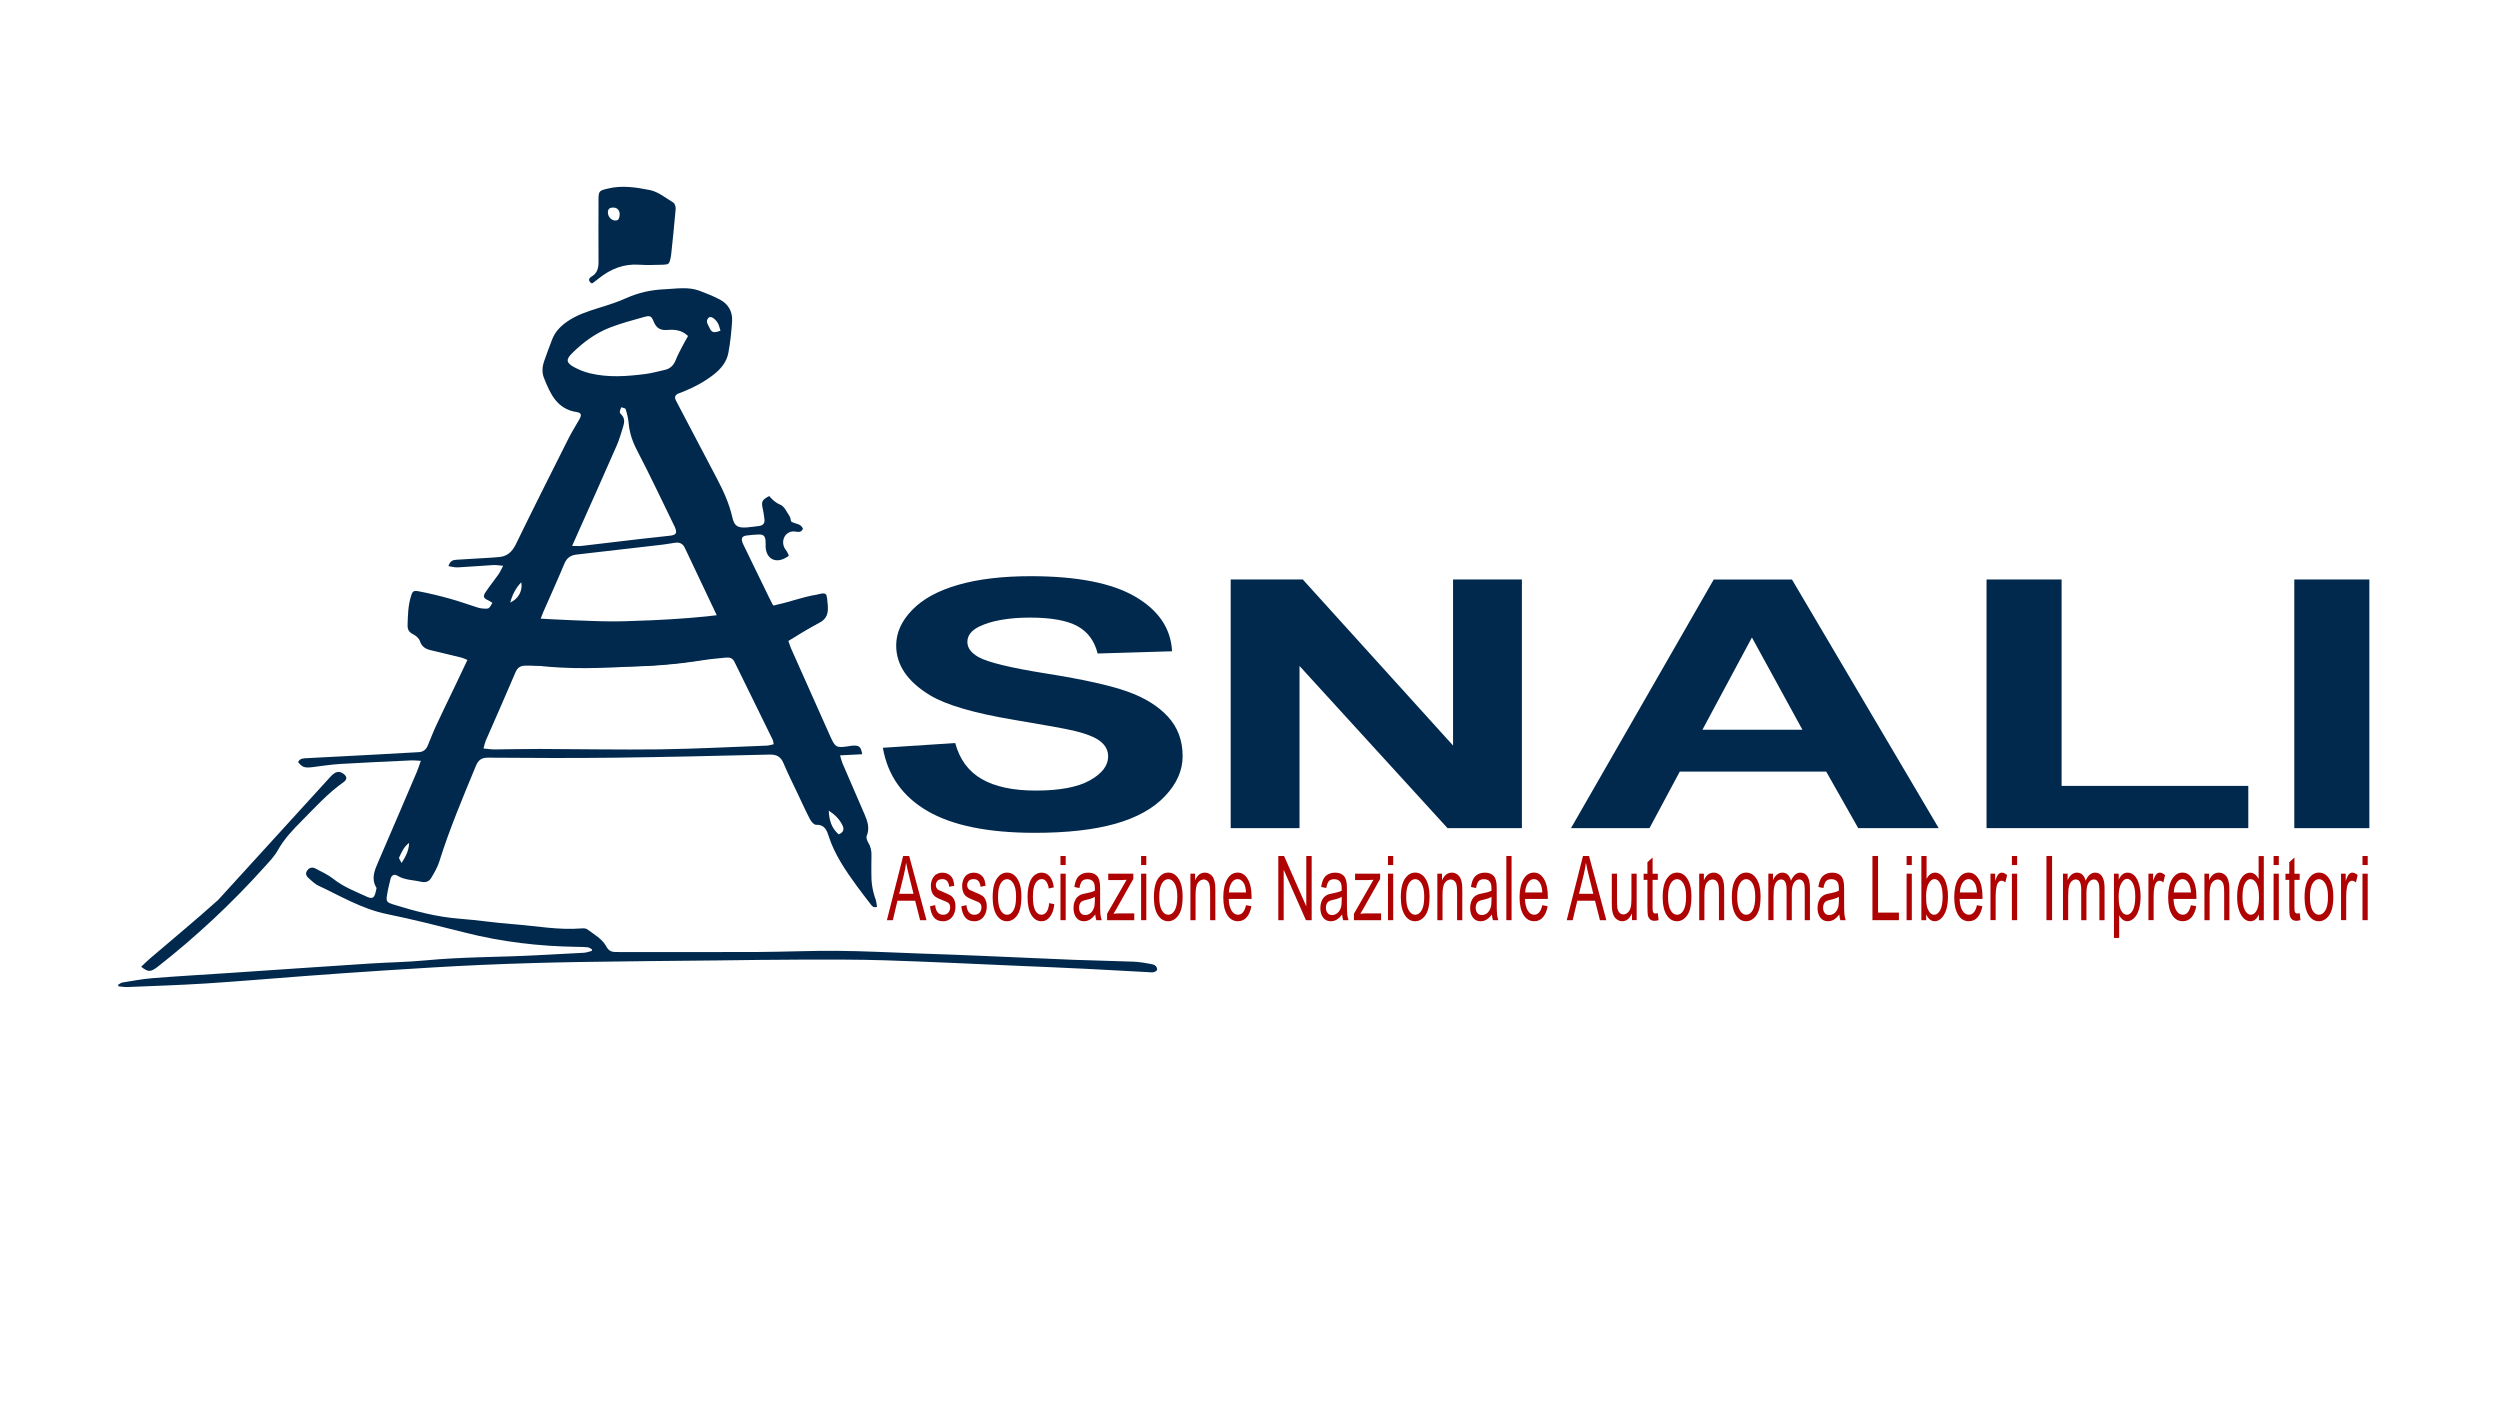
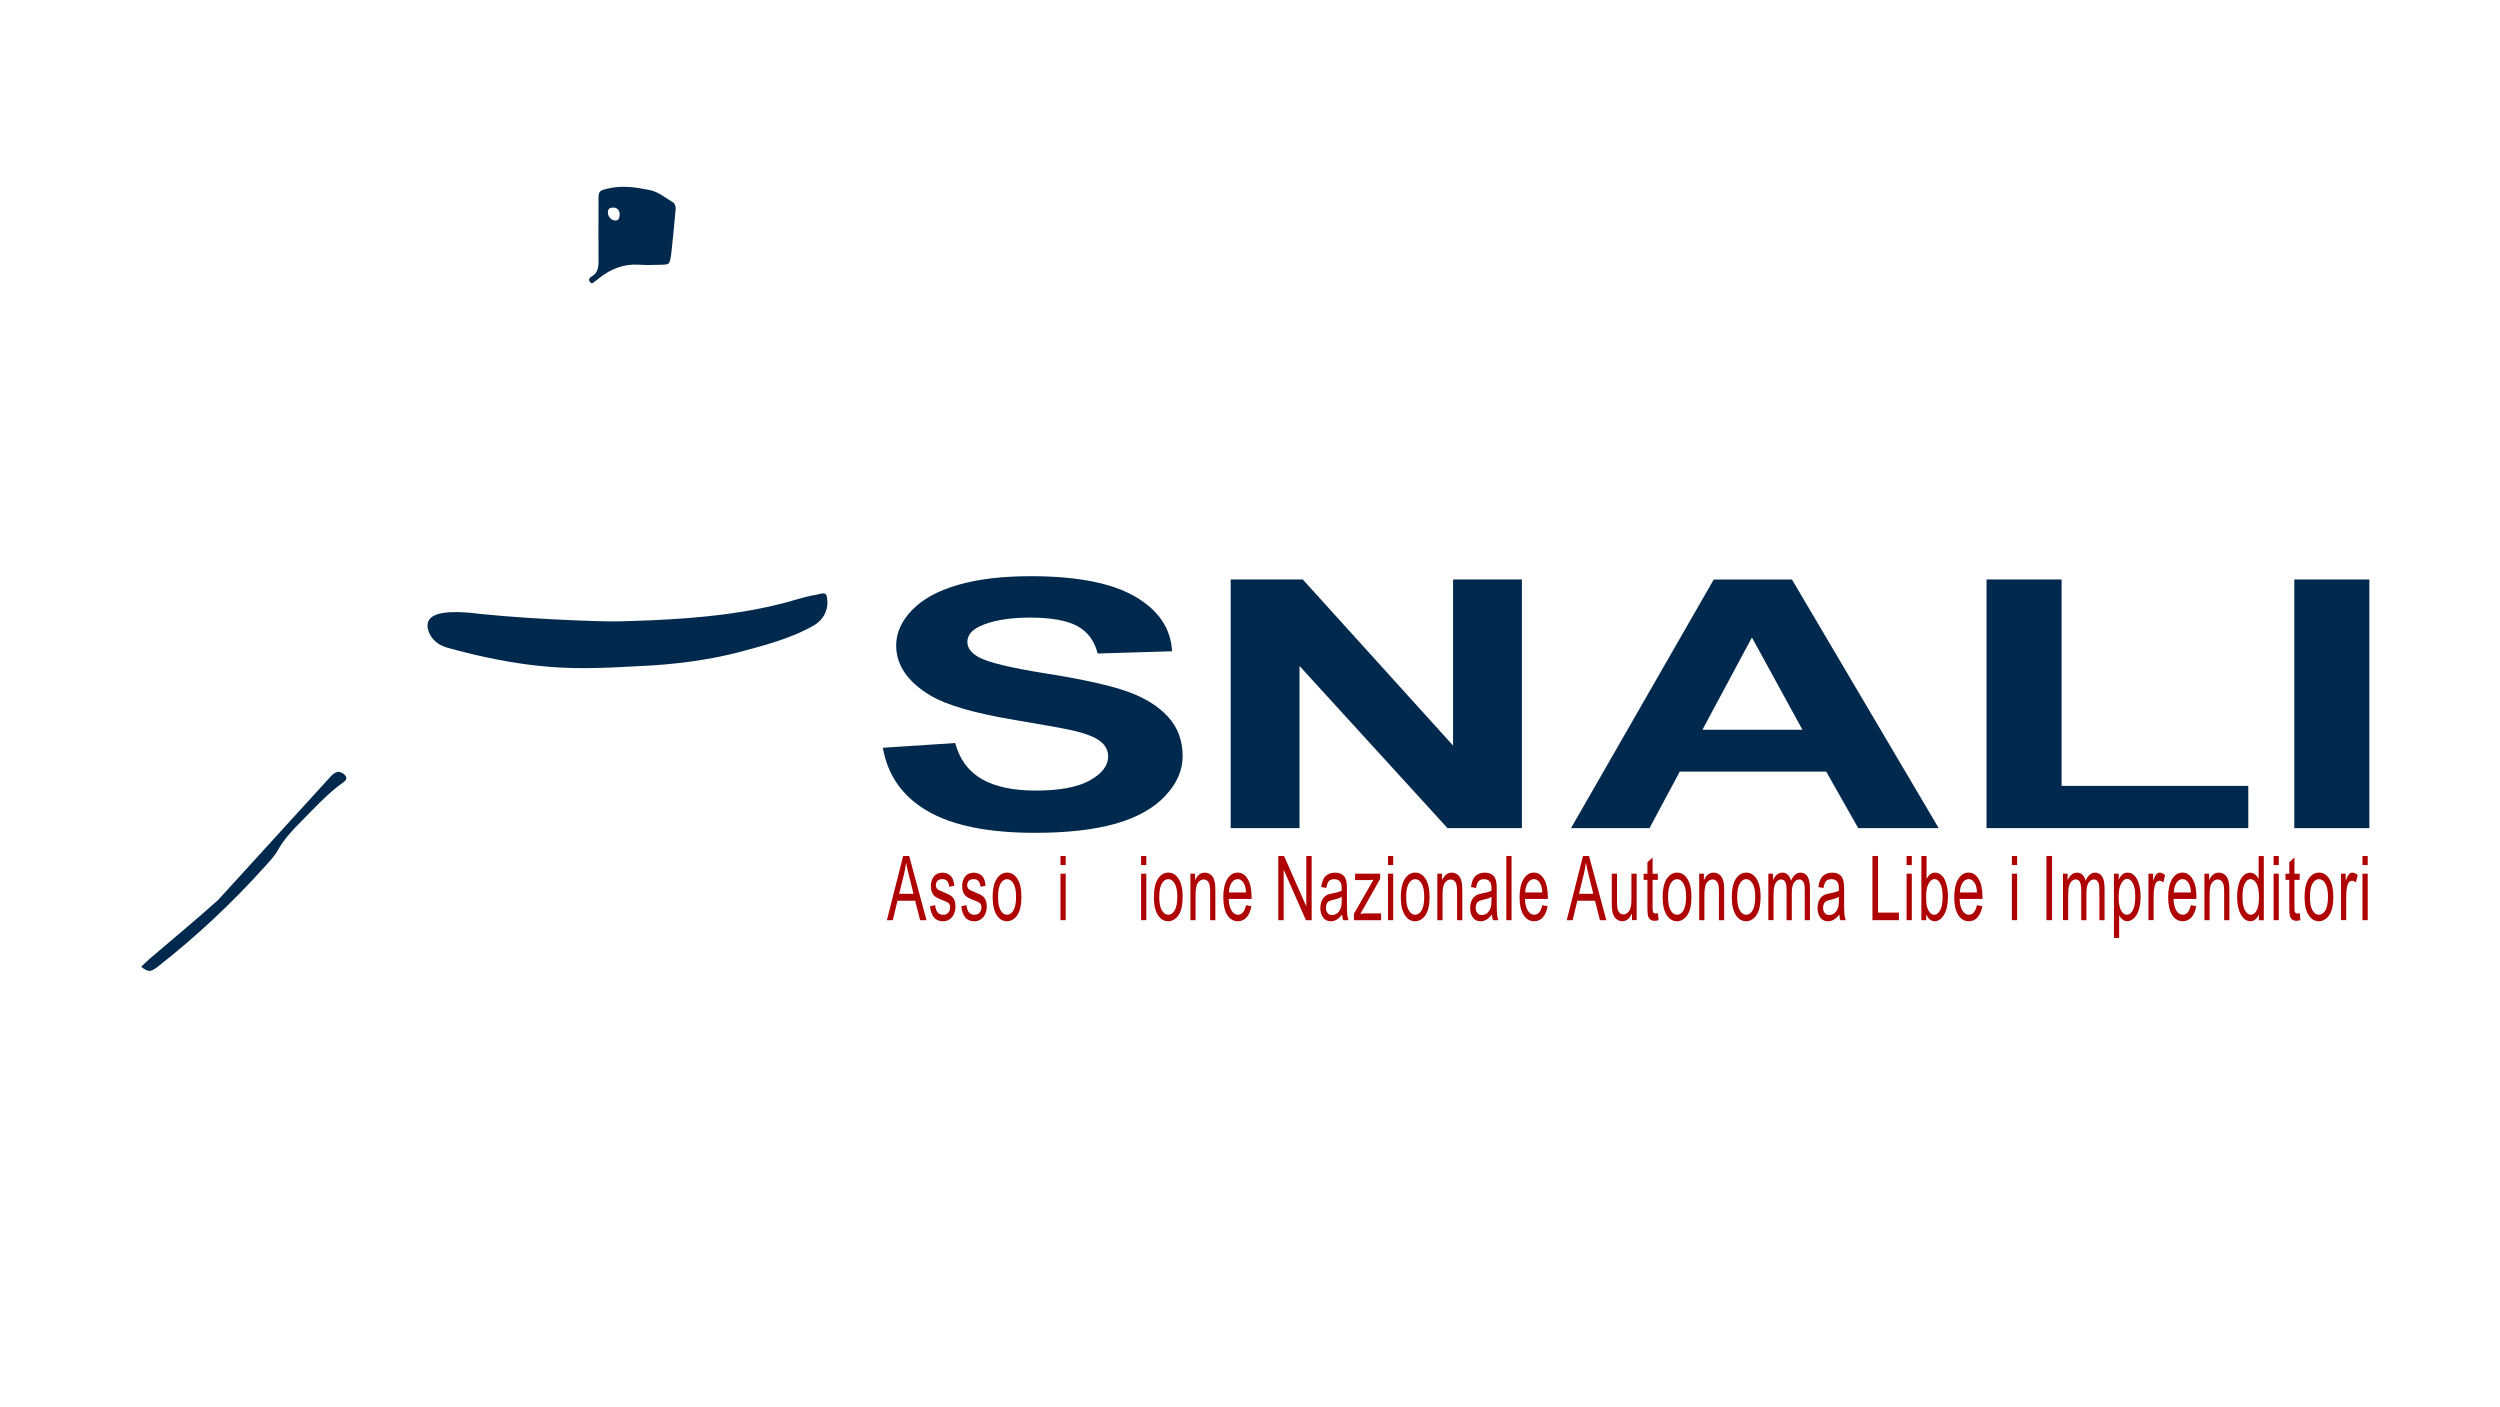
<svg xmlns="http://www.w3.org/2000/svg" id="Livello_1" viewBox="0 0 743.04 418.08">
  <defs>
    <style>.cls-1{fill:#af0202;}.cls-2,.cls-3{fill:#01294d;}.cls-3{fill-rule:evenodd;}.cls-4{fill:none;}.cls-5{clip-path:url(#clippath);}</style>
    <clipPath id="clippath">
      <rect class="cls-4" width="743.04" height="418.08" />
    </clipPath>
  </defs>
  <path class="cls-1" d="M263.6,273.49l4.83-19.08h1.79l5.15,19.08h-1.9l-1.47-5.78h-5.26l-1.38,5.78h-1.77ZM267.24,265.66h4.27l-1.31-5.28c-.4-1.6-.7-2.92-.89-3.96-.16,1.22-.39,2.44-.68,3.64l-1.38,5.6Z" />
  <path class="cls-1" d="M276.41,269.37l1.53-.36c.09.93.32,1.64.72,2.13s.94.74,1.64.74,1.24-.22,1.58-.66c.34-.44.52-.95.52-1.54,0-.53-.15-.95-.46-1.25-.21-.21-.74-.47-1.58-.79-1.13-.43-1.92-.81-2.36-1.13s-.77-.75-1-1.31-.34-1.18-.34-1.85c0-.62.09-1.19.28-1.71.19-.53.44-.96.76-1.31.24-.27.57-.5.98-.68s.86-.28,1.34-.28c.72,0,1.34.16,1.89.47s.94.74,1.2,1.27c.26.53.44,1.25.53,2.14l-1.51.31c-.07-.71-.27-1.27-.6-1.67-.33-.4-.79-.6-1.4-.6-.71,0-1.22.18-1.52.53-.3.36-.46.77-.46,1.25,0,.3.06.58.19.82.13.25.32.46.59.62.15.09.61.29,1.37.6,1.09.44,1.86.81,2.29,1.09.43.28.77.69,1.02,1.23.25.54.37,1.21.37,2s-.15,1.52-.45,2.21c-.3.69-.73,1.22-1.3,1.6-.57.38-1.21.57-1.92.57-1.19,0-2.09-.37-2.71-1.12-.62-.75-1.02-1.85-1.19-3.32Z" />
  <path class="cls-1" d="M285.71,269.37l1.53-.36c.09.93.32,1.64.72,2.13s.94.74,1.64.74,1.24-.22,1.58-.66c.34-.44.52-.95.52-1.54,0-.53-.15-.95-.46-1.25-.21-.21-.74-.47-1.58-.79-1.13-.43-1.92-.81-2.36-1.13s-.77-.75-1-1.31-.34-1.18-.34-1.85c0-.62.09-1.19.28-1.71.19-.53.44-.96.76-1.31.24-.27.57-.5.98-.68s.86-.28,1.34-.28c.72,0,1.34.16,1.89.47s.94.74,1.2,1.27c.26.53.44,1.25.53,2.14l-1.51.31c-.07-.71-.27-1.27-.6-1.67-.33-.4-.79-.6-1.4-.6-.71,0-1.22.18-1.52.53-.3.36-.46.77-.46,1.25,0,.3.06.58.19.82.13.25.32.46.59.62.15.09.61.29,1.37.6,1.09.44,1.86.81,2.29,1.09.43.28.77.69,1.02,1.23.25.54.37,1.21.37,2s-.15,1.52-.45,2.21c-.3.69-.73,1.22-1.3,1.6-.57.38-1.21.57-1.92.57-1.19,0-2.09-.37-2.71-1.12-.62-.75-1.02-1.85-1.19-3.32Z" />
  <path class="cls-1" d="M295.04,266.58c0-2.56.47-4.45,1.41-5.69.78-1.02,1.74-1.54,2.87-1.54,1.25,0,2.28.62,3.07,1.87.8,1.25,1.19,2.96,1.19,5.16,0,1.78-.18,3.18-.53,4.2s-.86,1.81-1.54,2.38c-.67.56-1.41.85-2.2.85-1.28,0-2.31-.62-3.1-1.86-.79-1.24-1.18-3.03-1.18-5.36ZM296.63,266.58c0,1.77.25,3.1.76,3.98.51.88,1.15,1.32,1.92,1.32s1.41-.44,1.92-1.33c.51-.88.76-2.23.76-4.05,0-1.71-.26-3-.77-3.88-.51-.88-1.15-1.32-1.91-1.32s-1.41.44-1.92,1.31c-.51.88-.76,2.2-.76,3.97Z" />
-   <path class="cls-1" d="M311.84,268.43l1.52.3c-.17,1.59-.59,2.83-1.28,3.73-.68.9-1.52,1.35-2.52,1.35-1.25,0-2.25-.62-3.01-1.85-.76-1.24-1.14-3.01-1.14-5.32,0-1.49.16-2.8.49-3.92.33-1.12.82-1.96,1.49-2.52s1.39-.84,2.18-.84c.99,0,1.8.38,2.43,1.14.63.76,1.03,1.84,1.21,3.23l-1.5.35c-.14-.93-.4-1.63-.76-2.1-.36-.47-.8-.7-1.32-.7-.78,0-1.41.42-1.9,1.27-.49.85-.73,2.18-.73,4.01s.23,3.21.7,4.05c.47.84,1.08,1.26,1.84,1.26.61,0,1.11-.28,1.52-.85.41-.56.66-1.43.77-2.6Z" />
  <path class="cls-1" d="M315.19,257.11v-2.69h1.55v2.69h-1.55ZM315.19,273.49v-13.82h1.55v13.82h-1.55Z" />
-   <path class="cls-1" d="M325.53,271.79c-.57.74-1.12,1.26-1.65,1.56-.53.3-1.1.46-1.7.46-1,0-1.77-.37-2.31-1.11-.54-.74-.81-1.69-.81-2.84,0-.68.1-1.29.31-1.85.2-.56.47-1.01.8-1.35.33-.34.7-.59,1.11-.77.3-.12.76-.24,1.37-.35,1.25-.23,2.17-.5,2.76-.81,0-.32,0-.53,0-.61,0-.95-.15-1.63-.44-2.02-.4-.53-.98-.79-1.76-.79-.73,0-1.26.19-1.61.58s-.6,1.07-.77,2.05l-1.51-.31c.14-.98.36-1.77.68-2.38.31-.6.77-1.07,1.37-1.39.6-.33,1.29-.49,2.07-.49s1.41.14,1.9.42c.49.28.84.63,1.07,1.05s.39.95.48,1.59c.05.4.08,1.12.08,2.16v3.12c0,2.18.03,3.55.1,4.13.07.58.2,1.13.39,1.66h-1.61c-.16-.49-.26-1.05-.31-1.71ZM325.4,266.56c-.56.35-1.4.64-2.52.88-.64.14-1.08.29-1.35.47-.26.17-.47.43-.61.76s-.21.71-.21,1.11c0,.62.16,1.15.47,1.56.31.42.77.62,1.37.62s1.12-.2,1.59-.59c.46-.4.8-.94,1.02-1.62.17-.53.25-1.31.25-2.34v-.86Z" />
-   <path class="cls-1" d="M329.04,273.49v-1.9l5.81-10.1c-.66.05-1.24.08-1.74.08h-3.72v-1.9h7.45v1.55l-4.94,8.77-.95,1.6c.69-.08,1.34-.12,1.95-.12h4.22v2.02h-8.07Z" />
  <path class="cls-1" d="M339.15,257.11v-2.69h1.55v2.69h-1.55ZM339.15,273.49v-13.82h1.55v13.82h-1.55Z" />
  <path class="cls-1" d="M342.96,266.58c0-2.56.47-4.45,1.41-5.69.78-1.02,1.74-1.54,2.87-1.54,1.25,0,2.28.62,3.07,1.87.8,1.25,1.19,2.96,1.19,5.16,0,1.78-.18,3.18-.53,4.2s-.86,1.81-1.54,2.38c-.67.56-1.41.85-2.2.85-1.28,0-2.31-.62-3.1-1.86-.79-1.24-1.18-3.03-1.18-5.36ZM344.55,266.58c0,1.77.25,3.1.76,3.98.51.88,1.15,1.32,1.92,1.32s1.41-.44,1.92-1.33c.51-.88.76-2.23.76-4.05,0-1.71-.26-3-.77-3.88-.51-.88-1.15-1.32-1.91-1.32s-1.41.44-1.92,1.31c-.51.88-.76,2.2-.76,3.97Z" />
  <path class="cls-1" d="M353.81,273.49v-13.82h1.39v1.97c.67-1.52,1.64-2.28,2.9-2.28.55,0,1.05.15,1.52.45.46.3.81.69,1.03,1.18.23.49.39,1.06.48,1.73.06.43.09,1.19.09,2.28v8.5h-1.55v-8.41c0-.95-.06-1.67-.18-2.14s-.33-.85-.64-1.13c-.31-.28-.67-.42-1.08-.42-.66,0-1.23.32-1.71.95-.48.63-.72,1.83-.72,3.6v7.55h-1.55Z" />
  <path class="cls-1" d="M370.33,269.04l1.6.3c-.25,1.41-.72,2.51-1.4,3.29-.68.78-1.55,1.17-2.61,1.17-1.33,0-2.39-.62-3.17-1.87-.78-1.25-1.17-2.99-1.17-5.24s.4-4.13,1.19-5.41,1.81-1.93,3.07-1.93,2.22.63,2.99,1.89c.77,1.26,1.16,3.03,1.16,5.31,0,.14,0,.35,0,.62h-6.8c.06,1.52.34,2.68.85,3.49.51.81,1.15,1.21,1.91,1.21.57,0,1.05-.23,1.45-.68s.72-1.17.95-2.16ZM365.25,265.26h5.09c-.07-1.16-.26-2.03-.58-2.62-.49-.9-1.13-1.35-1.92-1.35-.71,0-1.31.36-1.79,1.08-.48.72-.75,1.68-.8,2.89Z" />
  <path class="cls-1" d="M379.93,273.49v-19.08h1.71l6.61,14.98v-14.98h1.6v19.08h-1.71l-6.61-14.99v14.99h-1.6Z" />
  <path class="cls-1" d="M398.9,271.79c-.57.74-1.12,1.26-1.65,1.56-.53.3-1.1.46-1.7.46-1,0-1.77-.37-2.31-1.11-.54-.74-.81-1.69-.81-2.84,0-.68.1-1.29.3-1.85s.47-1.01.8-1.35c.33-.34.7-.59,1.11-.77.3-.12.76-.24,1.37-.35,1.25-.23,2.17-.5,2.76-.81,0-.32,0-.53,0-.61,0-.95-.15-1.63-.44-2.02-.4-.53-.98-.79-1.76-.79-.73,0-1.26.19-1.61.58s-.6,1.07-.77,2.05l-1.51-.31c.14-.98.36-1.77.68-2.38.31-.6.77-1.07,1.37-1.39s1.29-.49,2.07-.49,1.41.14,1.9.42c.49.28.84.63,1.07,1.05s.39.95.48,1.59c.05.4.08,1.12.08,2.16v3.12c0,2.18.03,3.55.1,4.13.07.58.2,1.13.39,1.66h-1.61c-.16-.49-.26-1.05-.31-1.71ZM398.77,266.56c-.56.35-1.4.64-2.52.88-.64.14-1.08.29-1.35.47-.26.17-.47.43-.61.76-.14.33-.21.71-.21,1.11,0,.62.16,1.15.47,1.56.31.42.77.62,1.37.62s1.12-.2,1.59-.59c.46-.4.8-.94,1.02-1.62.17-.53.25-1.31.25-2.34v-.86Z" />
  <path class="cls-1" d="M402.41,273.49v-1.9l5.8-10.1c-.66.05-1.24.08-1.74.08h-3.72v-1.9h7.45v1.55l-4.94,8.77-.95,1.6c.69-.08,1.34-.12,1.95-.12h4.22v2.02h-8.07Z" />
  <path class="cls-1" d="M412.53,257.11v-2.69h1.55v2.69h-1.55ZM412.53,273.49v-13.82h1.55v13.82h-1.55Z" />
  <path class="cls-1" d="M416.35,266.58c0-2.56.47-4.45,1.41-5.69.78-1.02,1.74-1.54,2.87-1.54,1.25,0,2.28.62,3.07,1.87s1.19,2.96,1.19,5.16c0,1.78-.18,3.18-.53,4.2-.35,1.02-.86,1.81-1.54,2.38-.67.56-1.41.85-2.2.85-1.28,0-2.31-.62-3.1-1.86-.79-1.24-1.18-3.03-1.18-5.36ZM417.94,266.58c0,1.77.25,3.1.76,3.98.51.88,1.15,1.32,1.92,1.32s1.41-.44,1.92-1.33c.51-.88.76-2.23.76-4.05,0-1.71-.26-3-.77-3.88-.51-.88-1.15-1.32-1.91-1.32s-1.41.44-1.92,1.31c-.51.88-.76,2.2-.76,3.97Z" />
  <path class="cls-1" d="M427.2,273.49v-13.82h1.39v1.97c.67-1.52,1.64-2.28,2.9-2.28.55,0,1.05.15,1.52.45.46.3.81.69,1.04,1.18.23.49.39,1.06.48,1.73.06.43.09,1.19.09,2.28v8.5h-1.55v-8.41c0-.95-.06-1.67-.18-2.14-.12-.47-.33-.85-.64-1.13-.31-.28-.67-.42-1.08-.42-.66,0-1.23.32-1.71.95-.48.63-.72,1.83-.72,3.6v7.55h-1.55Z" />
  <path class="cls-1" d="M443.42,271.79c-.57.74-1.12,1.26-1.65,1.56-.53.3-1.1.46-1.7.46-1,0-1.77-.37-2.31-1.11-.54-.74-.81-1.69-.81-2.84,0-.68.1-1.29.3-1.85s.47-1.01.8-1.35c.33-.34.7-.59,1.11-.77.3-.12.76-.24,1.37-.35,1.25-.23,2.17-.5,2.76-.81,0-.32,0-.53,0-.61,0-.95-.15-1.63-.44-2.02-.4-.53-.98-.79-1.76-.79-.73,0-1.26.19-1.61.58s-.6,1.07-.77,2.05l-1.51-.31c.14-.98.36-1.77.68-2.38.31-.6.77-1.07,1.37-1.39s1.29-.49,2.07-.49,1.41.14,1.9.42c.49.28.84.63,1.07,1.05s.39.95.48,1.59c.05.4.08,1.12.08,2.16v3.12c0,2.18.03,3.55.1,4.13.07.58.2,1.13.39,1.66h-1.61c-.16-.49-.26-1.05-.31-1.71ZM443.29,266.56c-.56.35-1.4.64-2.52.88-.64.14-1.08.29-1.35.47-.26.17-.47.43-.61.76-.14.33-.21.71-.21,1.11,0,.62.16,1.15.47,1.56.31.42.77.62,1.37.62s1.12-.2,1.59-.59c.46-.4.8-.94,1.02-1.62.17-.53.25-1.31.25-2.34v-.86Z" />
  <path class="cls-1" d="M447.71,273.49v-19.08h1.55v19.08h-1.55Z" />
  <path class="cls-1" d="M458.39,269.04l1.6.3c-.25,1.41-.72,2.51-1.4,3.29-.68.78-1.55,1.17-2.61,1.17-1.33,0-2.39-.62-3.17-1.87-.78-1.25-1.17-2.99-1.17-5.24s.39-4.13,1.18-5.41,1.81-1.93,3.07-1.93,2.22.63,2.99,1.89c.77,1.26,1.16,3.03,1.16,5.31,0,.14,0,.35,0,.62h-6.8c.06,1.52.34,2.68.85,3.49.51.81,1.14,1.21,1.91,1.21.57,0,1.05-.23,1.45-.68s.72-1.17.95-2.16ZM453.31,265.26h5.09c-.07-1.16-.26-2.03-.58-2.62-.49-.9-1.13-1.35-1.92-1.35-.71,0-1.31.36-1.79,1.08-.48.72-.75,1.68-.8,2.89Z" />
  <path class="cls-1" d="M465.66,273.49l4.83-19.08h1.79l5.15,19.08h-1.9l-1.47-5.78h-5.26l-1.38,5.78h-1.77ZM469.29,265.66h4.27l-1.31-5.28c-.4-1.6-.7-2.92-.89-3.96-.16,1.22-.39,2.44-.68,3.64l-1.38,5.6Z" />
  <path class="cls-1" d="M485.06,273.49v-2.03c-.71,1.56-1.67,2.34-2.89,2.34-.54,0-1.04-.16-1.51-.47s-.81-.71-1.04-1.18c-.23-.47-.39-1.05-.48-1.74-.06-.46-.09-1.19-.09-2.19v-8.56h1.55v7.67c0,1.22.03,2.05.09,2.47.1.62.3,1.1.62,1.45.31.35.7.53,1.17.53s.9-.18,1.3-.54c.41-.36.69-.85.86-1.47s.25-1.52.25-2.7v-7.41h1.55v13.82h-1.38Z" />
  <path class="cls-1" d="M492.74,271.4l.22,2.07c-.44.14-.83.21-1.17.21-.56,0-1-.13-1.31-.4-.31-.27-.53-.62-.65-1.06-.13-.44-.19-1.36-.19-2.76v-7.95h-1.13v-1.82h1.13v-3.42l1.54-1.41v4.83h1.55v1.82h-1.55v8.08c0,.67.03,1.1.08,1.29.05.19.14.34.27.46.12.11.3.17.53.17.17,0,.4-.03.68-.09Z" />
  <path class="cls-1" d="M494.18,266.58c0-2.56.47-4.45,1.41-5.69.78-1.02,1.74-1.54,2.87-1.54,1.25,0,2.28.62,3.07,1.87s1.19,2.96,1.19,5.16c0,1.78-.18,3.18-.53,4.2-.35,1.02-.86,1.81-1.54,2.38-.67.56-1.41.85-2.2.85-1.28,0-2.31-.62-3.1-1.86-.79-1.24-1.18-3.03-1.18-5.36ZM495.77,266.58c0,1.77.25,3.1.76,3.98.51.88,1.15,1.32,1.92,1.32s1.41-.44,1.92-1.33c.51-.88.76-2.23.76-4.05,0-1.71-.26-3-.77-3.88-.51-.88-1.15-1.32-1.91-1.32s-1.41.44-1.92,1.31c-.51.88-.76,2.2-.76,3.97Z" />
  <path class="cls-1" d="M505.03,273.49v-13.82h1.39v1.97c.67-1.52,1.64-2.28,2.9-2.28.55,0,1.05.15,1.52.45.46.3.81.69,1.04,1.18.23.49.39,1.06.48,1.73.06.43.09,1.19.09,2.28v8.5h-1.55v-8.41c0-.95-.06-1.67-.18-2.14-.12-.47-.33-.85-.64-1.13-.31-.28-.67-.42-1.08-.42-.66,0-1.23.32-1.71.95-.48.63-.72,1.83-.72,3.6v7.55h-1.55Z" />
  <path class="cls-1" d="M514.73,266.58c0-2.56.47-4.45,1.41-5.69.78-1.02,1.74-1.54,2.87-1.54,1.25,0,2.28.62,3.07,1.87s1.19,2.96,1.19,5.16c0,1.78-.18,3.18-.53,4.2-.35,1.02-.86,1.81-1.54,2.38-.67.56-1.41.85-2.2.85-1.28,0-2.31-.62-3.1-1.86-.79-1.24-1.18-3.03-1.18-5.36ZM516.32,266.58c0,1.77.25,3.1.76,3.98.51.88,1.15,1.32,1.92,1.32s1.41-.44,1.92-1.33c.51-.88.76-2.23.76-4.05,0-1.71-.26-3-.77-3.88-.51-.88-1.15-1.32-1.91-1.32s-1.41.44-1.92,1.31c-.51.88-.76,2.2-.76,3.97Z" />
  <path class="cls-1" d="M525.58,273.49v-13.82h1.38v1.94c.29-.68.67-1.22,1.14-1.63.48-.41,1.02-.62,1.62-.62.68,0,1.23.21,1.66.64.43.42.74,1.02.92,1.78.72-1.61,1.66-2.42,2.82-2.42.9,0,1.6.38,2.09,1.14.49.76.73,1.93.73,3.51v9.49h-1.54v-8.71c0-.94-.05-1.61-.15-2.02-.1-.41-.28-.74-.54-1-.26-.25-.57-.38-.93-.38-.64,0-1.17.32-1.6.97-.42.65-.63,1.68-.63,3.1v8.03h-1.55v-8.98c0-1.04-.13-1.82-.38-2.34s-.66-.78-1.24-.78c-.44,0-.84.17-1.21.52-.37.35-.64.85-.8,1.52-.17.67-.25,1.63-.25,2.89v7.17h-1.55Z" />
  <path class="cls-1" d="M546.67,271.79c-.57.74-1.12,1.26-1.65,1.56-.53.3-1.1.46-1.7.46-1,0-1.77-.37-2.31-1.11-.54-.74-.81-1.69-.81-2.84,0-.68.1-1.29.3-1.85s.47-1.01.8-1.35c.33-.34.7-.59,1.11-.77.3-.12.76-.24,1.37-.35,1.25-.23,2.17-.5,2.76-.81,0-.32,0-.53,0-.61,0-.95-.15-1.63-.44-2.02-.4-.53-.98-.79-1.76-.79-.73,0-1.26.19-1.61.58s-.6,1.07-.77,2.05l-1.51-.31c.14-.98.36-1.77.68-2.38.31-.6.77-1.07,1.37-1.39s1.29-.49,2.07-.49,1.41.14,1.9.42c.49.28.84.63,1.07,1.05s.39.95.48,1.59c.05.4.08,1.12.08,2.16v3.12c0,2.18.03,3.55.1,4.13.07.58.2,1.13.39,1.66h-1.61c-.16-.49-.26-1.05-.31-1.71ZM546.54,266.56c-.56.35-1.4.64-2.52.88-.64.14-1.08.29-1.35.47-.26.17-.47.43-.61.76-.14.33-.21.71-.21,1.11,0,.62.16,1.15.47,1.56.31.42.77.62,1.37.62s1.12-.2,1.59-.59c.46-.4.8-.94,1.02-1.62.17-.53.25-1.31.25-2.34v-.86Z" />
  <path class="cls-1" d="M556.52,273.49v-19.08h1.67v16.83h6.2v2.25h-7.87Z" />
  <path class="cls-1" d="M566.67,257.11v-2.69h1.55v2.69h-1.55ZM566.67,273.49v-13.82h1.55v13.82h-1.55Z" />
  <path class="cls-1" d="M572.49,273.49h-1.43v-19.08h1.55v6.81c.65-1.24,1.49-1.86,2.5-1.86.56,0,1.09.17,1.59.51s.91.82,1.24,1.44c.32.62.58,1.37.76,2.25.18.88.27,1.81.27,2.81,0,2.37-.39,4.2-1.16,5.49-.77,1.29-1.7,1.94-2.78,1.94s-1.92-.68-2.53-2.04v1.73ZM572.47,266.48c0,1.66.15,2.85.45,3.59.49,1.21,1.14,1.81,1.97,1.81.68,0,1.26-.45,1.75-1.33.49-.89.74-2.21.74-3.98s-.24-3.14-.71-4c-.47-.86-1.04-1.29-1.71-1.29s-1.26.44-1.75,1.33c-.49.89-.74,2.17-.74,3.86Z" />
  <path class="cls-1" d="M587.58,269.04l1.6.3c-.25,1.41-.72,2.51-1.4,3.29-.68.78-1.55,1.17-2.61,1.17-1.33,0-2.39-.62-3.17-1.87-.78-1.25-1.17-2.99-1.17-5.24s.39-4.13,1.18-5.41,1.81-1.93,3.07-1.93,2.22.63,2.99,1.89c.77,1.26,1.16,3.03,1.16,5.31,0,.14,0,.35,0,.62h-6.8c.06,1.52.34,2.68.85,3.49.51.81,1.14,1.21,1.91,1.21.57,0,1.05-.23,1.45-.68s.72-1.17.95-2.16ZM582.51,265.26h5.09c-.07-1.16-.26-2.03-.58-2.62-.49-.9-1.13-1.35-1.92-1.35-.71,0-1.31.36-1.79,1.08-.48.72-.75,1.68-.8,2.89Z" />
-   <path class="cls-1" d="M591.6,273.49v-13.82h1.39v2.1c.36-.98.68-1.63.98-1.94s.63-.47.99-.47c.52,0,1.05.25,1.59.75l-.53,2.17c-.38-.34-.76-.51-1.13-.51-.34,0-.64.15-.91.46-.27.31-.46.74-.58,1.28-.17.83-.26,1.74-.26,2.73v7.24h-1.54Z" />
  <path class="cls-1" d="M597.97,257.11v-2.69h1.55v2.69h-1.55ZM597.97,273.49v-13.82h1.55v13.82h-1.55Z" />
  <path class="cls-1" d="M608.24,273.49v-19.08h1.67v19.08h-1.67Z" />
  <path class="cls-1" d="M613.15,273.49v-13.82h1.38v1.94c.29-.68.67-1.22,1.14-1.63.48-.41,1.02-.62,1.62-.62.68,0,1.23.21,1.66.64.43.42.74,1.02.92,1.78.72-1.61,1.66-2.42,2.82-2.42.9,0,1.6.38,2.09,1.14.49.76.73,1.93.73,3.51v9.49h-1.54v-8.71c0-.94-.05-1.61-.15-2.02-.1-.41-.28-.74-.54-1-.26-.25-.57-.38-.93-.38-.64,0-1.17.32-1.6.97-.42.65-.63,1.68-.63,3.1v8.03h-1.55v-8.98c0-1.04-.13-1.82-.38-2.34s-.66-.78-1.24-.78c-.44,0-.84.17-1.21.52-.37.35-.64.85-.8,1.52-.17.67-.25,1.63-.25,2.89v7.17h-1.55Z" />
  <path class="cls-1" d="M628.3,278.79v-19.12h1.41v1.8c.33-.7.71-1.23,1.12-1.58s.92-.53,1.52-.53c.78,0,1.46.3,2.06.91.6.61,1.04,1.46,1.35,2.57.3,1.11.46,2.32.46,3.64,0,1.41-.17,2.69-.5,3.82-.33,1.13-.82,2-1.46,2.6-.64.6-1.31.9-2.01.9-.51,0-.98-.17-1.39-.5-.41-.33-.75-.75-1.01-1.25v6.73h-1.55ZM629.7,266.66c0,1.78.24,3.09.71,3.94.48.85,1.05,1.28,1.73,1.28s1.28-.44,1.76-1.32c.49-.88.73-2.25.73-4.09s-.24-3.08-.72-3.96c-.48-.88-1.05-1.31-1.71-1.31s-1.24.47-1.75,1.4-.76,2.29-.76,4.07Z" />
  <path class="cls-1" d="M638.55,273.49v-13.82h1.39v2.1c.36-.98.68-1.63.98-1.94s.63-.47.99-.47c.52,0,1.05.25,1.59.75l-.53,2.17c-.38-.34-.76-.51-1.13-.51-.34,0-.64.15-.91.46-.27.31-.46.74-.58,1.28-.17.83-.26,1.74-.26,2.73v7.24h-1.54Z" />
  <path class="cls-1" d="M651.16,269.04l1.6.3c-.25,1.41-.72,2.51-1.4,3.29-.68.78-1.55,1.17-2.61,1.17-1.33,0-2.39-.62-3.17-1.87-.78-1.25-1.17-2.99-1.17-5.24s.39-4.13,1.18-5.41,1.81-1.93,3.07-1.93,2.22.63,2.99,1.89c.77,1.26,1.16,3.03,1.16,5.31,0,.14,0,.35,0,.62h-6.8c.06,1.52.34,2.68.85,3.49.51.81,1.14,1.21,1.91,1.21.57,0,1.05-.23,1.45-.68s.72-1.17.95-2.16ZM646.09,265.26h5.09c-.07-1.16-.26-2.03-.58-2.62-.49-.9-1.13-1.35-1.92-1.35-.71,0-1.31.36-1.79,1.08-.48.72-.75,1.68-.8,2.89Z" />
  <path class="cls-1" d="M655.19,273.49v-13.82h1.39v1.97c.67-1.52,1.64-2.28,2.9-2.28.55,0,1.05.15,1.52.45.46.3.81.69,1.04,1.18.23.49.39,1.06.48,1.73.06.43.09,1.19.09,2.28v8.5h-1.55v-8.41c0-.95-.06-1.67-.18-2.14-.12-.47-.33-.85-.64-1.13-.31-.28-.67-.42-1.08-.42-.66,0-1.23.32-1.71.95-.48.63-.72,1.83-.72,3.6v7.55h-1.55Z" />
  <path class="cls-1" d="M671.38,273.49v-1.74c-.58,1.37-1.43,2.06-2.55,2.06-.73,0-1.4-.3-2-.91s-1.08-1.46-1.42-2.54-.5-2.34-.5-3.75.15-2.63.46-3.75c.3-1.12.76-1.98,1.37-2.58.61-.6,1.29-.9,2.04-.9.55,0,1.04.17,1.47.53.43.35.78.81,1.05,1.37v-6.84h1.54v19.08h-1.43ZM666.5,266.6c0,1.77.25,3.09.74,3.97.49.88,1.07,1.31,1.74,1.31s1.25-.42,1.72-1.26c.47-.84.71-2.12.71-3.83,0-1.89-.24-3.28-.72-4.16-.48-.88-1.07-1.33-1.78-1.33s-1.26.42-1.72,1.28-.69,2.19-.69,4.02Z" />
  <path class="cls-1" d="M675.75,257.11v-2.69h1.55v2.69h-1.55ZM675.75,273.49v-13.82h1.55v13.82h-1.55Z" />
  <path class="cls-1" d="M683.51,271.4l.22,2.07c-.44.14-.83.21-1.17.21-.56,0-1-.13-1.31-.4-.31-.27-.53-.62-.65-1.06-.13-.44-.19-1.36-.19-2.76v-7.95h-1.13v-1.82h1.13v-3.42l1.54-1.41v4.83h1.55v1.82h-1.55v8.08c0,.67.03,1.1.08,1.29.05.19.14.34.27.46.12.11.3.17.53.17.17,0,.4-.03.68-.09Z" />
  <path class="cls-1" d="M684.96,266.58c0-2.56.47-4.45,1.41-5.69.78-1.02,1.74-1.54,2.87-1.54,1.25,0,2.28.62,3.07,1.87s1.19,2.96,1.19,5.16c0,1.78-.18,3.18-.53,4.2-.35,1.02-.86,1.81-1.54,2.38-.67.56-1.41.85-2.2.85-1.28,0-2.31-.62-3.1-1.86-.79-1.24-1.18-3.03-1.18-5.36ZM686.55,266.58c0,1.77.25,3.1.76,3.98.51.88,1.15,1.32,1.92,1.32s1.41-.44,1.92-1.33c.51-.88.76-2.23.76-4.05,0-1.71-.26-3-.77-3.88-.51-.88-1.15-1.32-1.91-1.32s-1.41.44-1.92,1.31c-.51.88-.76,2.2-.76,3.97Z" />
  <path class="cls-1" d="M695.79,273.49v-13.82h1.39v2.1c.36-.98.68-1.63.98-1.94s.63-.47.99-.47c.52,0,1.05.25,1.59.75l-.53,2.17c-.38-.34-.76-.51-1.13-.51-.34,0-.64.15-.91.46-.27.31-.46.74-.58,1.28-.17.83-.26,1.74-.26,2.73v7.24h-1.54Z" />
  <path class="cls-1" d="M702.17,257.11v-2.69h1.55v2.69h-1.55ZM702.17,273.49v-13.82h1.55v13.82h-1.55Z" />
  <polygon class="cls-2" points="365.78 246.14 365.78 172.23 387.21 172.23 431.87 221.58 431.87 172.23 452.33 172.23 452.33 246.14 430.23 246.14 386.24 197.94 386.24 246.14 365.78 246.14" />
  <path class="cls-2" d="M576.21,246.13h-23.92l-9.51-16.79h-43.53l-8.99,16.79h-23.33l42.42-73.89h23.25l43.61,73.89ZM535.71,216.89l-15.01-27.42-14.71,27.42h29.72Z" />
  <polygon class="cls-2" points="590.43 246.13 590.43 172.23 612.74 172.23 612.74 233.58 668.23 233.58 668.23 246.13 590.43 246.13" />
  <rect class="cls-2" x="681.9" y="172.23" width="22.31" height="73.91" />
  <g class="cls-5">
-     <path class="cls-3" d="M125.04,226.13c-1.22-.06-1.97-.17-2.71-.13-7.08.33-14.16.64-21.23,1.06-2.74.17-5.47.6-8.2.94-2.34.29-3.08.06-4.3-1.51.54-1.13,1.64-1.1,2.62-1.15,6.36-.36,12.73-.66,19.1-1,4.72-.25,9.44-.55,14.15-.79,1.36-.07,2.18-.79,2.67-1.98.85-2.03,1.64-4.1,2.57-6.09,1.75-3.79,3.59-7.53,5.39-11.29,1.25-2.62,2.49-5.24,3.82-8.04-.73-.3-1.19-.56-1.68-.68-3.05-.75-6.12-1.48-9.18-2.21-1.52-.37-2.7-.98-3.24-2.69-.27-.84-1.22-1.67-2.07-2.08-1.28-.63-1.65-1.46-1.61-2.8.09-2.76.14-5.5.92-8.18.51-1.72.65-2.08,2.41-1.76,3.16.59,6.29,1.37,9.39,2.23,2.8.78,5.53,1.78,8.31,2.65.59.18,1.24.25,1.87.27,1.3.04,1.3.01,2.31-1.71-.36-.23-.71-.51-1.1-.69-1.61-.72-1.82-1.2-.85-2.63,1.19-1.76,2.53-3.42,3.75-5.16.47-.67.79-1.43,1.39-2.55-1.26-.1-2.08-.27-2.89-.22-3.54.21-7.07.51-10.61.69-.87.05-1.75-.22-2.75-.36.43-1.54,1.3-1.85,2.41-1.91,3.46-.18,6.91-.41,10.37-.62.63-.04,1.26-.12,1.88-.15,2.64-.1,4.21-1.45,5.38-3.85,5.09-10.47,10.34-20.88,15.57-31.29.99-1.96,2.14-3.84,3.25-5.74.78-1.33.69-2.03-.74-2.24-5.9-.88-7.88-5.49-9.74-10.15-.66-1.63-.51-3.42.1-5.1.77-2.15,1.53-4.3,2.37-6.42.86-2.2,2.44-3.83,4.35-5.17,2.88-2.02,6.16-3.09,9.49-4.12,2.77-.86,5.56-1.74,8.21-2.93,3.58-1.61,7.32-2.43,11.19-2.6,3.52-.15,7.09-.84,10.53.44,2.06.77,4.12,1.59,6.05,2.61,2.52,1.33,3.8,3.6,3.63,6.43-.2,3.14-.53,6.28-1.1,9.37-.49,2.73-2.23,4.82-4.4,6.51-2.76,2.15-5.8,3.78-9.04,5.07-.52.21-1.04.38-1.54.6-.89.41-1.08,1.08-.65,1.94.24.49.5.98.76,1.47,3.84,7.32,7.7,14.63,11.53,21.95,1.9,3.63,3.6,7.34,4.51,11.39.57,2.55,1.55,3.17,4.22,3,1.25-.08,2.5-.29,3.75-.44,1.14-.14,1.7-.79,1.58-1.92-.11-1.09-.29-2.17-.52-3.24-.46-2.1-.24-2.58,1.93-3.73.92,1.07,1.88,2,3.35,2.6,1.17.48,1.87,2.18,2.7,3.4.29.43.31,1.04.44,1.53,1.14.85,2.93.54,3.53,2.18-.42,1.11-1.36,1.01-2.18.86-3.12-.54-4.8,3.04-2.9,5.46.35.42.55.94.81,1.43.03.06,0,.15,0,.38-.38.22-.82.53-1.3.75-2.86,1.35-5.27-.11-5.51-3.34-.04-.71.04-1.42-.04-2.12-.16-1.32-.71-1.76-2.06-1.7-1.18.05-2.36.13-3.53.29-1.38.19-1.72.81-1.24,2.14.16.44.39.86.59,1.28,2.38,4.89,4.75,9.77,7.13,14.66.34.71.73,1.4,1.06,2.11.53,1.14,1.35,1.68,2.65,1.42,3-.59,6.01-1.14,9.02-1.72,1.08-.21,2.14-.52,3.23-.65,1.03-.12,1.53.39,1.64,1.5.22,2.31-.22,4.06-2.55,5.24-3.08,1.56-5.98,3.49-9.15,5.37.29.76.51,1.57.85,2.33,3.88,8.71,7.76,17.4,11.64,26.1,1.43,3.19,1.83,3.39,5.21,2.88.7-.11,1.4-.25,2.11-.22,1.36.06,1.77.55,2.14,2.57-2.09.11-4.15.21-6.59.34.3.99.45,1.72.74,2.39,2.17,5.06,4.37,10.11,6.56,15.17.88,2.05,1.57,4.1.63,6.38-.22.51.1,1.39.43,1.94.78,1.27,1.05,2.59.98,4.05-.07,1.65,0,3.31-.03,4.96-.06,2.71.32,5.33,1.25,7.88.26.71.29,1.5.44,2.24-1.06.38-1.47-.18-1.9-.76-1.38-1.82-2.8-3.6-4.14-5.45-3.38-4.66-6.63-9.4-8.4-14.96-.58-1.84-1.34-3.3-3.72-3.21-.58.02-1.4-.93-1.76-1.62-1.31-2.51-2.48-5.1-3.69-7.66-1.41-2.99-2.91-5.95-4.18-8.99-.83-1.97-2.05-2.65-4.18-2.59-15.43.38-30.86.74-46.29.93-12.45.15-24.9.07-37.34-.01-1.99-.02-2.92.71-3.66,2.51-3.88,9.38-7.83,18.73-10.87,28.43-.54,1.7-1.48,3.29-2.4,4.83-.65,1.1-1.7,1.42-3.06,1.1-2.35-.55-4.84-.46-7-1.81-.92-.57-1.74-.1-2,.92-.45,1.75-.87,3.52-1.12,5.3-.2,1.42.16,1.8,1.78,2.3,6.47,2.01,12.99,3.76,19.8,4.28,5.41.41,10.79,1.25,16.2,1.65,6.66.5,13.28,1.79,20.01,1.24.6-.05,1.38-.05,1.82.28,2.04,1.55,4.42,2.8,5.69,5.17.56,1.05,1.31,1.5,2.41,1.55.47.03.95.02,1.42.02,13.79,0,27.58.05,41.36-.02,7.79-.04,15.59-.4,23.39-.34,8.03.07,16.05.49,24.07.78,6.14.21,12.28.43,18.41.69,9.29.38,18.56.84,27.86,1.2,5.9.23,11.8.32,17.71.55,1.79.07,3.58.39,5.35.72.85.15,1.68.54,1.68,1.73-.72.98-1.81.71-2.77.66-5.98-.3-11.95-.67-17.93-.96-6.69-.33-13.37-.61-20.06-.89-13.37-.58-26.74-1.23-40.12-1.66-8.11-.26-16.23-.22-24.34-.21-8.35,0-16.69.15-25.04.24-13.95.15-27.89.24-41.82.48-9.61.17-19.21.44-28.81.86-9.67.42-19.34,1.05-29,1.66-7.94.5-15.87,1.09-23.8,1.67-9.66.72-19.31,1.56-28.97,2.18-7.78.49-15.57.74-23.36,1.06-.89.04-1.8-.13-2.7-.21-.03-.15-.05-.31-.08-.47.43-.23.82-.59,1.27-.66,2.95-.48,5.9-1.05,8.87-1.29,7.53-.6,15.08-1.02,22.62-1.53,14.06-.94,28.12-1.92,42.18-2.83,5.42-.35,10.87-.41,16.27-.92,11.14-1.08,22.34-.94,33.49-1.55,4.56-.24,9.12-.45,13.68-.72.8-.05,1.59-.35,2.39-.55,0-.17.02-.34.03-.51-.43-.2-.83-.52-1.28-.57-1.01-.11-2.04-.11-3.07-.13-11.3-.16-22.44-1.46-33.41-4.25-7.7-1.95-15.41-3.91-23.19-5.5-7.39-1.51-13.73-5.35-20.4-8.47-1.04-.49-1.9-1.39-2.8-2.16-.71-.61-1.11-1.36-.49-2.28.64-.94,1.56-1.11,2.49-.62,1.81.96,3.72,1.81,5.3,3.07,3.01,2.41,6.55,3.73,9.97,5.31.75.35,1.63.64,2.15-.14.43-.65.49-1.55.71-2.34.02-.07-.01-.16-.05-.23-1.59-2.68-.53-5.12.56-7.63,3.85-8.88,7.64-17.79,11.45-26.7.39-.93.69-1.89,1.22-3.36M143.7,222.46c1.28.12,2.26.28,3.24.28,4.49-.03,8.97-.15,13.46-.14,11.89.03,23.78.27,35.67.12,10.62-.14,21.24-.71,31.85-1.11.65-.03,1.3-.25,2.04-.41-.15-.66-.17-1.06-.33-1.39-3.77-7.7-7.57-15.39-11.33-23.09-.55-1.12-1.42-1.38-2.53-1.27-2.19.23-4.39.39-6.56.73-8.03,1.26-16.09,1.98-24.22,1.91-9.52-.08-19.04-.12-28.56-.25-1.63-.02-2.56.42-3.23,2-2.88,6.81-5.9,13.57-8.85,20.35-.26.62-.38,1.3-.65,2.28M213.36,184.07c-.17-.57-.24-1.03-.44-1.44-3.12-6.61-6.26-13.21-9.39-19.82-.59-1.25-1.57-1.69-2.89-1.5-1.24.18-2.48.42-3.73.57-8.5.99-17.01,1.98-25.52,2.94-1.81.2-2.95,1-3.68,2.78-2.01,4.86-4.21,9.65-6.32,14.48-.27.63-.49,1.29-.74,1.94,7.16,2.65,46.87,2.75,52.71.06M170.04,162.26c1.28,0,2.03.08,2.77,0,6.09-.7,12.17-1.45,18.26-2.16,2.73-.32,5.47-.55,8.2-.9,1.72-.22,2-.79,1.37-2.4-.09-.22-.19-.43-.3-.64-3.63-7.42-7.13-14.89-10.95-22.21-1.39-2.65-2.3-5.27-2.55-8.22-.12-1.4-.48-2.79-.89-4.13-.09-.29-.85-.38-1.3-.56-.16.46-.4.91-.44,1.37-.03.26.24.59.45.8,1.06,1.03.96,2.26.58,3.5-.61,1.94-1.16,3.93-1.98,5.79-3.87,8.86-7.84,17.67-11.78,26.51-.4.91-.82,1.83-1.45,3.26M204.48,99.86c-1.9-1.82-4-1.96-6.13-1.79-1.99.16-3.27-.51-4.04-2.43-.71-1.76-1.09-1.93-2.91-1.42-3.32.93-6.67,1.83-9.9,3.05-4.38,1.67-8.14,4.41-11.46,7.71-1.88,1.87-1.79,2.84.59,4.14,1.43.78,3,1.41,4.58,1.8,5.51,1.36,11.08.95,16.62.24,1.94-.25,3.84-.8,5.76-1.22,1.69-.37,2.68-1.44,3.29-3.04.57-1.46,1.34-2.83,2.06-4.22.46-.9.98-1.77,1.55-2.81M246.32,240.94c.11,2.79.82,5.24,2.96,7.05,1.47-.62,1.69-1.54,1.1-2.73-.91-1.84-2.32-3.22-4.06-4.32M214.14,98.28c-.29-.82-.43-1.76-.92-2.46-.96-1.41-2.08-1.92-2.63-1.37-1.04,1.05-.12,2.07.29,2.99.65,1.45,1.28,1.59,3.26.85M154.93,173.06c-1.57,1.65-2.62,3.56-3.28,6.03,2.42-1.08,3.77-3.55,3.28-6.03M121.59,250.52c-1.52,1.12-2.24,2.76-2.97,4.36-.12.26.35.8.74,1.62,1.35-2.11,2.18-3.86,2.23-5.97" />
    <path class="cls-3" d="M175.79,84.19c-.89-.61-.98-1.4,0-1.97,1.87-1.07,2.12-2.74,2.1-4.64-.04-6.06-.02-12.12,0-18.18,0-2.68.22-2.74,2.85-3.37,4.19-1,8.36-.35,12.4.46,2.49.5,4.73,2.35,7,3.74.45.28.73,1.25.68,1.86-.38,4.54-.87,9.06-1.34,13.59-.04.39-.11.78-.2,1.16-.38,1.6-.53,1.79-2.22,1.84-2.35.06-4.73.16-7.07,0-4.6-.32-8.49,1.24-11.99,4.05-.61.49-1.24.96-1.87,1.43-.05.04-.15.02-.33.03M184.18,63.87c.06-1.31-.67-2.16-1.88-2.18-.87-.01-1.53.23-1.62,1.24-.12,1.27.88,2.54,2.1,2.61,1.26.08,1.25-.89,1.4-1.67" />
    <path class="cls-3" d="M132.76,192.45c9.95,2.79,20.39,4.94,30.37,5.73,2.49.21,4.91.32,7.28.37,1.19.02,2.37.03,3.53.03,1.16,0,2.31-.02,3.46-.05,1.15-.03,2.28-.06,3.42-.1.57-.02,1.13-.04,1.7-.07.57-.03,1.13-.05,1.7-.08,2.27-.11,4.54-.22,6.87-.36,9.21-.41,19.46-1.74,28.14-3.98,8.72-2.28,16.24-4.42,22.31-7.85,3.6-1.94,5.04-5.57,4.11-9.12-.02-.07-.05-.13-.08-.18-.03-.06-.07-.1-.1-.14-.07-.08-.17-.14-.28-.19-.05-.02-.1-.04-.16-.05-.06-.01-.12-.02-.18-.03-.06,0-.13,0-.2,0-.07,0-.14,0-.22,0-.6.06-1.43.33-2.52.82-2.12.96-5.36,2.9-7.36,3.68-11.06,4.18-24.41,4.32-39.69,4.17-15.29-.36-32.67-.64-52.12-2.58-6.09-.81-12.66-.99-14.85,1.31-.28.3-.49.62-.62.97-.07.17-.11.36-.15.54-.02.09-.03.19-.04.28-.01.1-.02.19-.02.29-.01.79.2,1.65.62,2.5.84,1.71,2.43,3.33,5.07,4.07" />
    <path class="cls-3" d="M133.92,191.28c10.09,2.25,20.59,4.21,30.54,5.36,2.48.27,4.89.47,7.25.6,2.36.12,4.67.17,6.93.16,1.13,0,2.26-.02,3.38-.05.56-.01,1.12-.03,1.69-.04.56-.02,1.12-.04,1.68-.07,2.25-.1,4.5-.22,6.8-.39,9.12-.49,19.11-2.43,27.15-5.26,8.13-2.82,14.98-5.57,21.05-8.76,1.79-.91,3.14-2.04,3.94-3.12.39-.54.64-1.06.73-1.54.02-.12.03-.23.03-.35,0-.05,0-.11,0-.17,0-.06-.01-.11-.02-.16-.02-.11-.05-.21-.09-.31-.02-.05-.05-.1-.07-.15-.03-.05-.05-.09-.08-.14,0-.01-.02-.03-.04-.04-.02-.01-.03-.02-.04-.03-.03-.03-.06-.05-.1-.06-.07-.03-.15-.06-.25-.08-.03,0-.05,0-.08-.01-.03,0-.05,0-.08,0-.05-.01-.1-.02-.16-.02-.06,0-.12,0-.18,0-.07,0-.14,0-.2,0-.54.03-1.31.13-2.4.35-2.1.41-5.74,1.53-7.88,2.11-11.82,3.13-24.65,4.57-39.67,5.24-14.98.56-31.73,1.35-50.89-.57-6.01-.79-12.6-1.41-14.64.52-.26.25-.43.52-.54.81-.05.15-.09.3-.11.46,0,.08-.01.16-.01.24s0,.17,0,.25c.07.66.37,1.38.87,2.06,1.02,1.37,2.82,2.56,5.49,3.17" />
    <path class="cls-3" d="M98.23,230.84c1.46-1.57,2.52-1.75,3.7-.96,1.24.82,1.37,1.76.17,2.6-4.62,3.24-8.36,7.41-12.3,11.37-2.72,2.72-5.36,5.5-7.28,8.93-1.03,1.83-2.56,3.39-3.98,4.97-9.66,10.74-20.17,20.57-31.54,29.48-2.24,1.75-2.89,1.77-5.05.1.92-.87,1.68-1.63,2.49-2.33,6.81-5.84,13.75-11.55,20.42-17.55" />
    <path class="cls-2" d="M262.38,222.25l21.53-1.41c1.3,4.86,3.92,8.43,7.89,10.71,3.96,2.28,9.31,3.42,16.03,3.42,7.13,0,12.5-1.01,16.11-3.04,3.62-2.03,5.42-4.4,5.42-7.12,0-1.74-.76-3.23-2.28-4.45-1.52-1.22-4.18-2.29-7.96-3.19-2.59-.6-8.5-1.68-17.71-3.22-11.86-1.98-20.18-4.41-24.96-7.29-6.73-4.06-10.09-9-10.09-14.83,0-3.76,1.58-7.27,4.75-10.54,3.17-3.27,7.72-5.76,13.68-7.47,5.95-1.71,13.14-2.57,21.56-2.57,13.76,0,24.11,2.03,31.06,6.08,6.95,4.06,10.6,9.47,10.95,16.24l-22.12.66c-.95-3.79-2.98-6.51-6.09-8.18-3.12-1.66-7.79-2.49-14.02-2.49s-11.46.89-15.1,2.67c-2.34,1.14-3.51,2.67-3.51,4.57,0,1.75,1.1,3.24,3.29,4.48,2.79,1.58,9.57,3.22,20.33,4.93,10.76,1.71,18.73,3.48,23.88,5.3,5.16,1.83,9.19,4.33,12.11,7.49,2.91,3.17,4.37,7.09,4.37,11.75,0,4.23-1.75,8.18-5.23,11.86-3.49,3.69-8.42,6.43-14.8,8.23-6.38,1.79-14.33,2.69-23.85,2.69-13.85,0-24.49-2.15-31.92-6.46-7.43-4.31-11.86-10.58-13.3-18.83" />
  </g>
</svg>